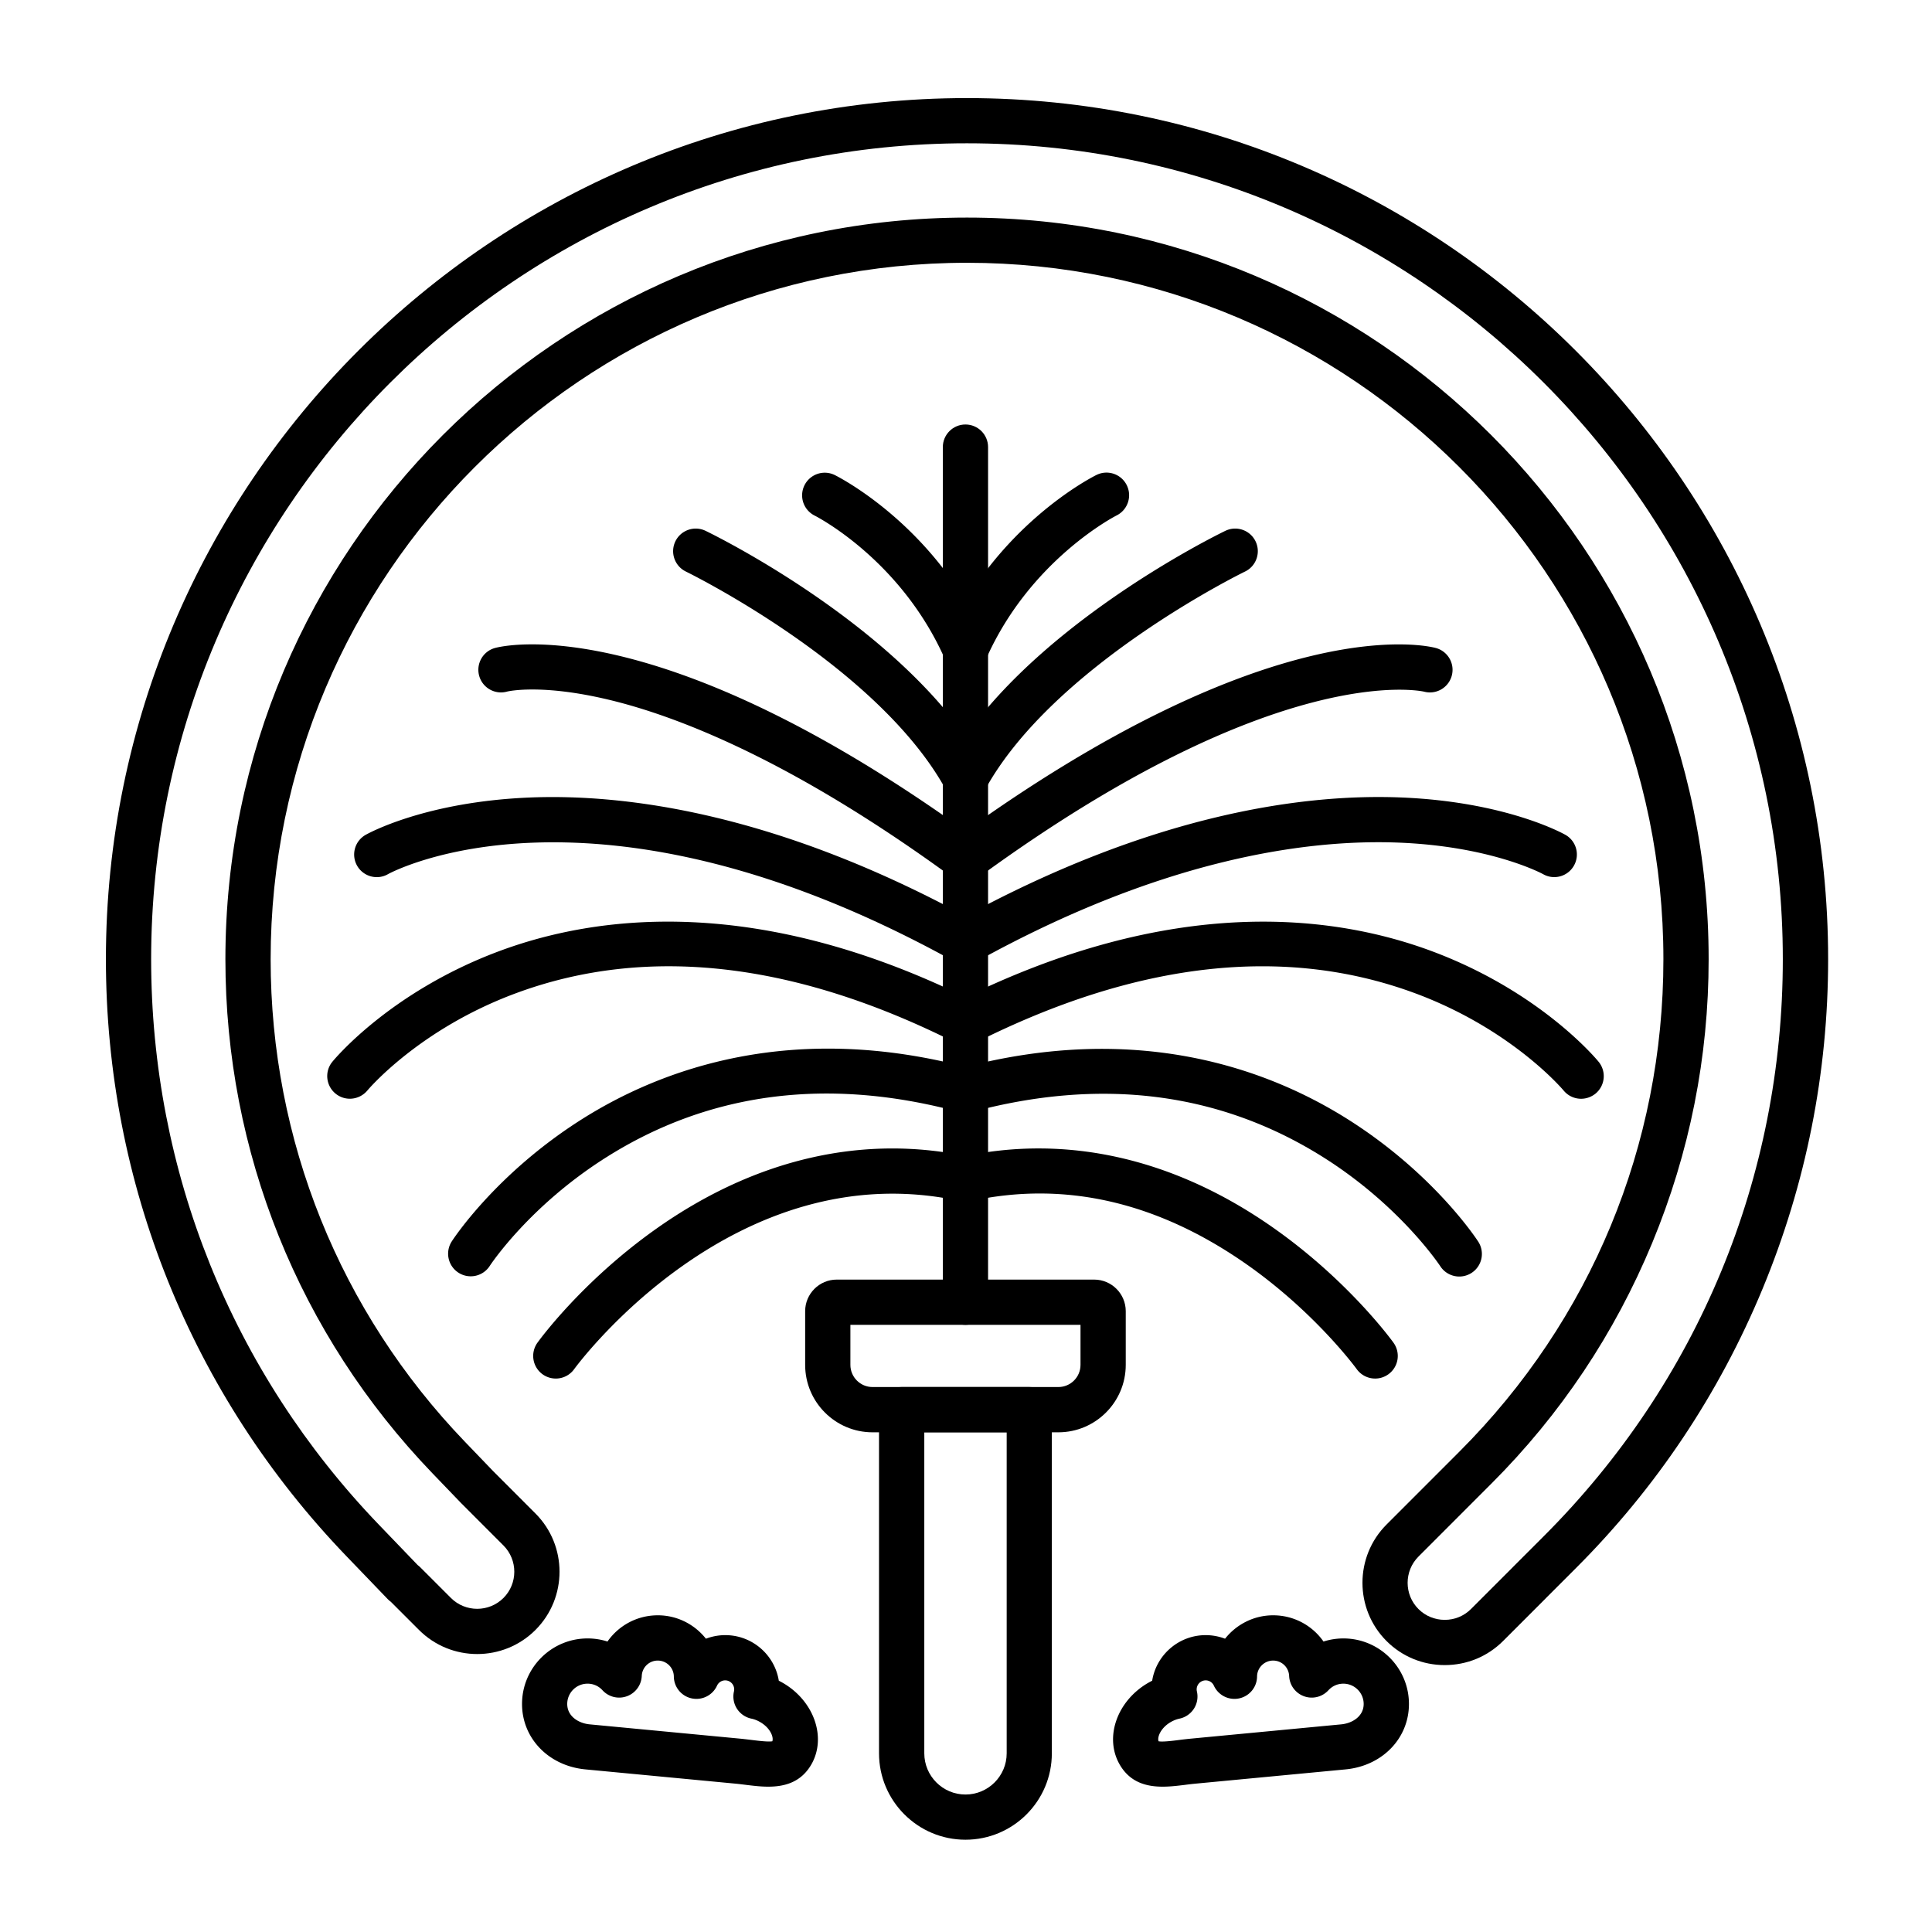
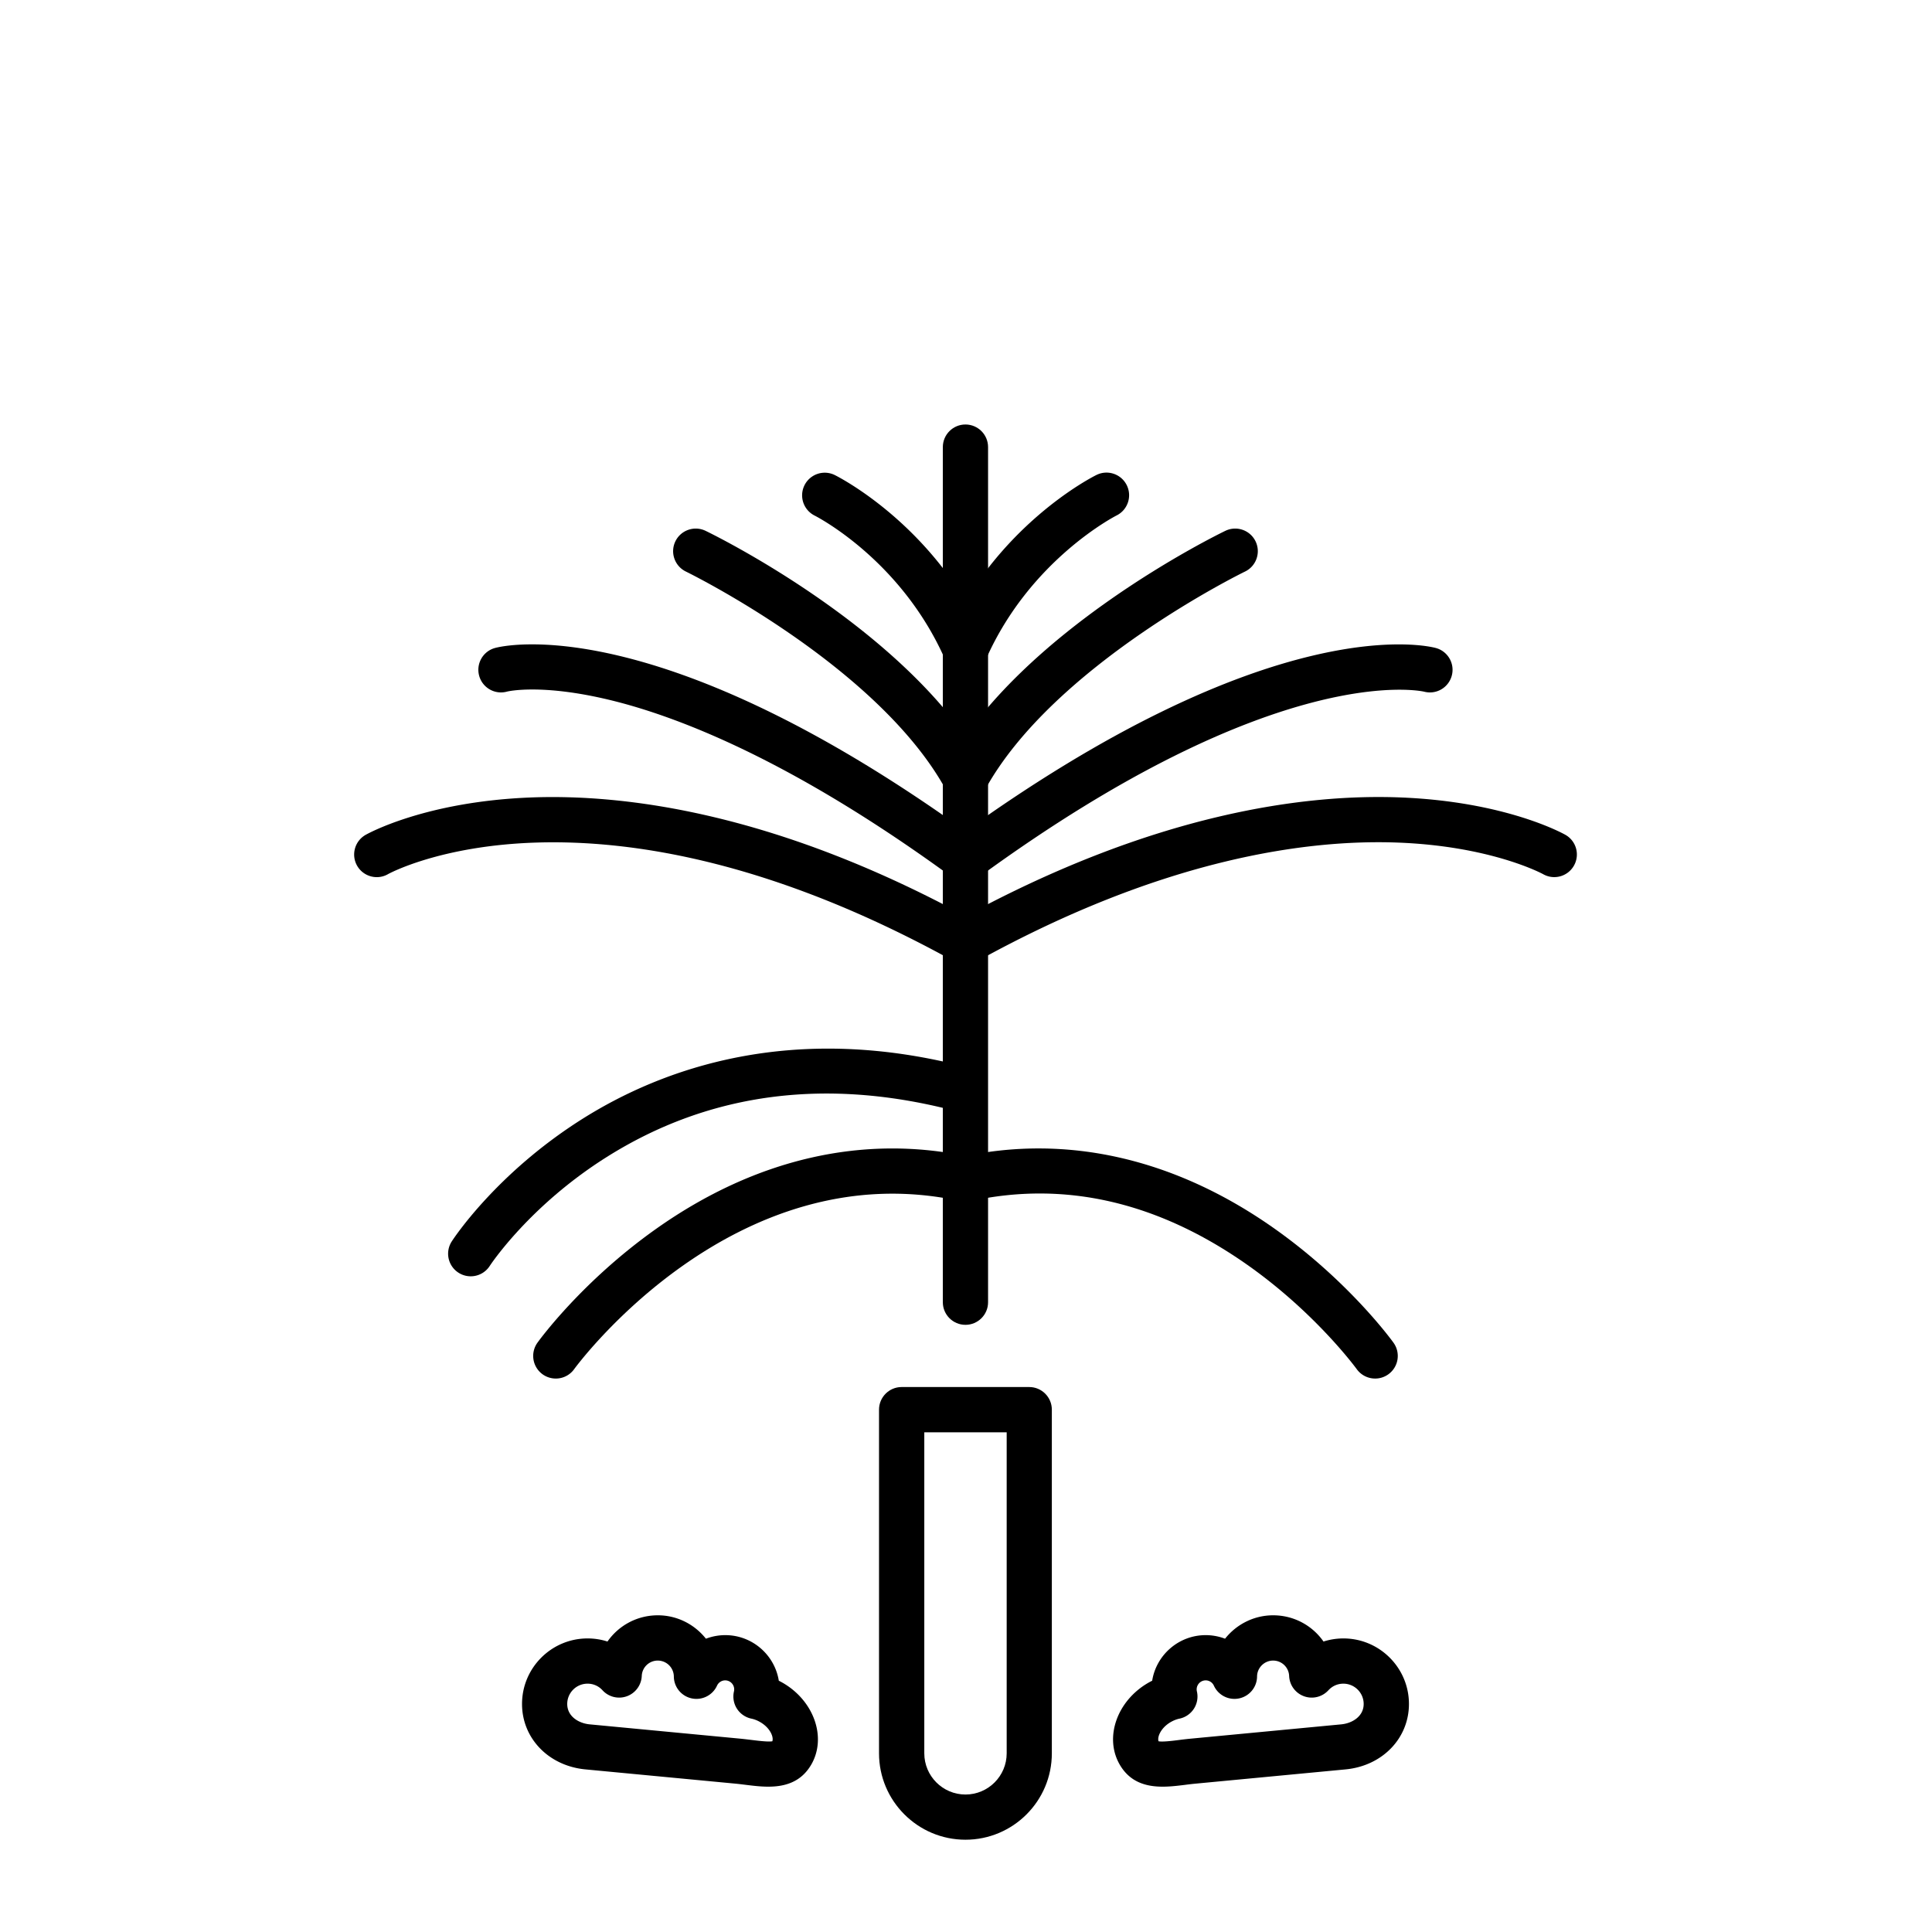
<svg xmlns="http://www.w3.org/2000/svg" version="1.1" width="512" height="512" x="0" y="0" viewBox="0 0 492 492" style="enable-background:new 0 0 512 512" xml:space="preserve" class="">
  <g>
-     <path d="M367.92 424.03c-5.61 0-10.88-2.18-14.83-6.13-8.17-8.18-8.17-21.48 0-29.66l18.57-18.58c33.49-33.5 51.94-78.03 51.94-125.4 0-97.79-79.56-177.34-177.34-177.34S68.92 146.48 68.92 244.27c0 46.07 17.59 89.72 49.52 122.93l7.21 7.5 10.71 10.72c8.17 8.18 8.17 21.48 0 29.66-8.18 8.18-21.48 8.18-29.66 0l-7.16-7.16c-.28-.2-.55-.43-.79-.68L88.2 396.27c-39.48-41.06-61.23-95.04-61.23-152 0-120.92 98.37-219.29 219.29-219.29s219.29 98.37 219.29 219.29c0 28.94-5.62 57.18-16.69 83.92-11.08 26.74-27.07 50.68-47.53 71.14l-7.64 7.64c-.06.06-.12.12-.17.18l-10.76 10.76c-3.96 3.95-9.22 6.12-14.84 6.12zM246.26 55.41c104.14 0 188.86 84.72 188.86 188.86 0 24.93-4.84 49.24-14.38 72.27s-23.31 43.65-40.94 61.27l-18.57 18.58c-3.69 3.69-3.69 9.69 0 13.37 1.77 1.77 4.15 2.75 6.68 2.75s4.91-.98 6.68-2.75l10.58-10.58c.06-.06.12-.12.17-.18l7.82-7.82c39.24-39.24 60.85-91.42 60.85-146.92 0-114.56-93.21-207.77-207.77-207.77S38.49 129.71 38.49 244.27c0 53.97 20.6 105.12 58.01 144.02l9.88 10.28c.23.17.44.35.64.55l7.82 7.82c3.68 3.68 9.68 3.68 13.37 0 3.68-3.68 3.68-9.68 0-13.37l-10.75-10.76-.08-.08-7.25-7.54C76.12 339.82 57.4 293.33 57.4 244.27c0-104.14 84.72-188.86 188.86-188.86z" fill="#000000" opacity="1" data-original="#000000" class="" />
-     <path d="M269.52 364.75H222.2c-9.46 0-17.16-7.7-17.16-17.16V333.9c0-4.43 3.61-8.04 8.04-8.04h65.56c4.43 0 8.04 3.61 8.04 8.04v13.68c0 9.47-7.7 17.17-17.16 17.17zm-52.96-27.37v10.2c0 3.11 2.53 5.64 5.64 5.64h47.32c3.11 0 5.64-2.53 5.64-5.64v-10.2z" fill="#000000" opacity="1" data-original="#000000" class="" />
    <path d="M245.86 468.5c-12.13 0-22.01-9.87-22.01-22.01v-87.51c0-3.18 2.58-5.76 5.76-5.76h32.49c3.18 0 5.76 2.58 5.76 5.76v87.51c.01 12.14-9.86 22.01-22 22.01zm-10.48-103.75v81.75c0 5.78 4.7 10.49 10.49 10.49 5.78 0 10.49-4.71 10.49-10.49v-81.75zM245.86 337.38c-3.18 0-5.76-2.58-5.76-5.76V113.86c0-3.18 2.58-5.76 5.76-5.76s5.76 2.58 5.76 5.76v217.77c0 3.17-2.58 5.75-5.76 5.75z" fill="#000000" opacity="1" data-original="#000000" class="" />
    <path d="M245.86 171.21c-.78 0-1.57-.16-2.33-.5a5.757 5.757 0 0 1-2.93-7.6c12.95-29.22 37.59-41.65 38.63-42.16 2.85-1.41 6.3-.24 7.71 2.61s.24 6.3-2.6 7.71c-.33.17-22.04 11.3-33.21 36.51a5.76 5.76 0 0 1-5.27 3.43zM245.86 203.99c-.94 0-1.89-.23-2.77-.72a5.76 5.76 0 0 1-2.27-7.82c19.19-34.84 69.12-59.25 71.23-60.27 2.86-1.38 6.31-.18 7.69 2.68s.18 6.31-2.68 7.69c-.49.23-48.75 23.85-66.16 55.46a5.742 5.742 0 0 1-5.04 2.98zM245.87 224.51c-1.78 0-3.53-.82-4.66-2.36-1.88-2.57-1.31-6.17 1.25-8.05 81.69-59.68 121.57-49.53 123.23-49.07 3.06.85 4.86 4.03 4 7.09a5.761 5.761 0 0 1-7.03 4.02c-.68-.16-37.45-8.23-113.41 47.26-1.01.75-2.2 1.11-3.38 1.11zM245.87 245.6c-2.03 0-3.99-1.07-5.04-2.97a5.765 5.765 0 0 1 2.25-7.83c50.64-28.03 89.89-32.71 113.91-31.71 26.6 1.11 41.05 9.17 41.66 9.51 2.77 1.57 3.73 5.09 2.16 7.85s-5.07 3.73-7.83 2.17c-.24-.13-13.32-7.21-37.33-8.06-22.4-.79-59.13 3.83-106.98 30.32-.9.49-1.86.72-2.8.72z" fill="#000000" opacity="1" data-original="#000000" class="" />
-     <path d="M402.64 279.81a5.75 5.75 0 0 1-4.45-2.1c-.18-.21-13.15-15.63-37.85-24.78-33.19-12.28-70.84-8.05-111.88 12.58a5.755 5.755 0 0 1-7.73-2.56 5.758 5.758 0 0 1 2.56-7.73c55.17-27.73 96.63-22.3 121.7-12.86 27.43 10.33 41.54 27.32 42.12 28.04a5.772 5.772 0 0 1-.81 8.11c-1.09.87-2.38 1.3-3.66 1.3z" fill="#000000" opacity="1" data-original="#000000" class="" />
-     <path d="M371.62 325.08c-1.89 0-3.74-.93-4.84-2.63-.15-.23-10.28-15.52-30.01-27.88-26.29-16.47-56.45-20.27-89.64-11.3a5.76 5.76 0 0 1-3-11.12c45.6-12.32 79.12.24 99.21 12.95 21.77 13.77 32.66 30.4 33.11 31.1a5.753 5.753 0 0 1-4.83 8.88z" fill="#000000" opacity="1" data-original="#000000" class="" />
    <path d="M350.19 351.06c-1.79 0-3.55-.83-4.68-2.39-.1-.14-10.4-14.26-27.8-26.52-22.84-16.08-46.6-21.55-70.61-16.26-3.11.68-6.18-1.28-6.86-4.39s1.28-6.18 4.39-6.86c27.04-5.96 54.71.38 80.03 18.31 18.88 13.37 29.76 28.36 30.21 28.99a5.754 5.754 0 0 1-1.32 8.04 5.741 5.741 0 0 1-3.36 1.08zM245.87 171.21a5.76 5.76 0 0 1-5.27-3.43c-11.28-25.45-32.98-36.4-33.2-36.51a5.763 5.763 0 0 1 5.11-10.33c1.04.51 25.68 12.95 38.63 42.16a5.757 5.757 0 0 1-2.93 7.6c-.77.35-1.56.51-2.34.51zM245.87 203.99c-2.03 0-4-1.08-5.05-2.98-17.41-31.6-65.67-55.22-66.15-55.46-2.86-1.39-4.06-4.83-2.68-7.69s4.83-4.06 7.69-2.68c2.12 1.02 52.04 25.43 71.23 60.27 1.53 2.79.52 6.29-2.27 7.82-.88.49-1.83.72-2.77.72zM245.86 224.51c-1.18 0-2.37-.36-3.39-1.11-40.75-29.77-69.93-40.99-87.24-45.16-17.58-4.23-26.03-2.14-26.11-2.12-3.06.85-6.24-.94-7.09-4.01-.85-3.06.94-6.24 4.01-7.09 1.66-.46 41.54-10.61 123.23 49.07a5.757 5.757 0 0 1 1.25 8.05 5.762 5.762 0 0 1-4.66 2.37zM245.86 245.6c-.94 0-1.9-.23-2.78-.72-91.88-50.86-143.78-22.56-144.29-22.26-2.76 1.57-6.28.6-7.85-2.16a5.76 5.76 0 0 1 2.16-7.85c.6-.34 15.06-8.4 41.66-9.51 24.02-1 63.27 3.68 113.91 31.71a5.765 5.765 0 0 1 2.25 7.83 5.809 5.809 0 0 1-5.06 2.96z" fill="#000000" opacity="1" data-original="#000000" class="" />
-     <path d="M89.09 279.8c-1.29 0-2.58-.43-3.65-1.31-2.45-2.02-2.82-5.63-.81-8.09.59-.72 14.69-17.71 42.12-28.04 25.07-9.44 66.53-14.88 121.7 12.86a5.758 5.758 0 0 1-5.17 10.29c-41.04-20.63-78.68-24.87-111.88-12.58-24.75 9.16-37.72 24.62-37.85 24.78a5.822 5.822 0 0 1-4.46 2.09z" fill="#000000" opacity="1" data-original="#000000" class="" />
    <path d="M119.87 325.02a5.754 5.754 0 0 1-4.83-8.88c.45-.7 11.34-17.33 33.11-31.1 20.09-12.71 53.61-25.28 99.21-12.95a5.76 5.76 0 0 1-3 11.12c-33.37-9.02-63.67-5.13-90.05 11.56-19.65 12.43-29.5 27.47-29.6 27.62a5.743 5.743 0 0 1-4.84 2.63z" fill="#000000" opacity="1" data-original="#000000" class="" />
    <path d="M141.54 351.06c-1.16 0-2.34-.35-3.36-1.08a5.772 5.772 0 0 1-1.32-8.04c.45-.63 11.33-15.62 30.21-28.99 25.32-17.93 53-24.26 80.03-18.31a5.76 5.76 0 0 1 4.39 6.86 5.755 5.755 0 0 1-6.86 4.39c-57.76-12.71-98.01 42.21-98.41 42.77a5.747 5.747 0 0 1-4.68 2.4zM296.09 454.99c-4.1 0-8.31-1.06-10.95-5.63-3.97-6.87-.71-16.2 7.26-20.81.33-.19.67-.37 1.01-.54 1.05-6.57 6.77-11.61 13.63-11.61 1.71 0 3.38.32 4.93.91 2.87-3.62 7.3-5.96 12.25-5.96 5.31 0 10 2.63 12.82 6.68 1.63-.52 3.34-.79 5.07-.79 9.2 0 16.69 7.49 16.69 16.69 0 8.77-6.79 15.77-16.14 16.66l-38.2 3.63c-.94.09-1.87.2-2.76.32-1.73.21-3.66.45-5.61.45zm-1.05-11.56c.99.2 3.52-.11 5.23-.33 1-.13 2.04-.25 3.09-.35l38.2-3.63c2.75-.26 5.71-2 5.71-5.19 0-2.85-2.32-5.17-5.17-5.17-1.47 0-2.82.6-3.81 1.68a5.757 5.757 0 0 1-10-3.65 4.077 4.077 0 0 0-4.08-3.91c-2.23 0-4.07 1.82-4.09 4.05-.02 2.7-1.92 5.02-4.56 5.58s-5.32-.79-6.44-3.25a2.287 2.287 0 0 0-2.09-1.34 2.296 2.296 0 0 0-2.23 2.81c.35 1.5.08 3.09-.75 4.39s-2.15 2.22-3.66 2.54c-.77.16-1.52.46-2.24.87-2.54 1.47-3.5 3.82-3.11 4.9zM195.63 454.99c-1.95 0-3.87-.24-5.59-.45-.9-.11-1.82-.23-2.76-.32l-38.2-3.63c-9.35-.89-16.14-7.9-16.14-16.66 0-9.2 7.49-16.69 16.69-16.69 1.74 0 3.45.27 5.07.79 2.82-4.05 7.51-6.68 12.82-6.68 4.95 0 9.38 2.33 12.25 5.96 1.55-.59 3.22-.91 4.93-.91 6.87 0 12.58 5.04 13.63 11.61.34.17.68.35 1.01.54 7.97 4.6 11.23 13.94 7.26 20.81-2.65 4.57-6.87 5.63-10.97 5.63zm-46.01-26.23c-2.85 0-5.17 2.32-5.17 5.17 0 3.2 2.96 4.93 5.71 5.19l38.2 3.63c1.05.1 2.09.23 3.09.35 1.71.21 4.23.52 5.23.33.39-1.1-.57-3.44-3.12-4.9-.72-.42-1.47-.71-2.24-.87-1.51-.32-2.83-1.24-3.66-2.54s-1.1-2.89-.75-4.39a2.296 2.296 0 0 0-2.23-2.81c-.9 0-1.71.53-2.08 1.34-1.12 2.46-3.8 3.81-6.44 3.25s-4.54-2.88-4.56-5.58a4.1 4.1 0 0 0-4.09-4.05 4.07 4.07 0 0 0-4.08 3.91c-.1 2.33-1.59 4.37-3.78 5.17s-4.65.2-6.22-1.52a5.092 5.092 0 0 0-3.81-1.68z" fill="#000000" opacity="1" data-original="#000000" class="" />
  </g>
</svg>